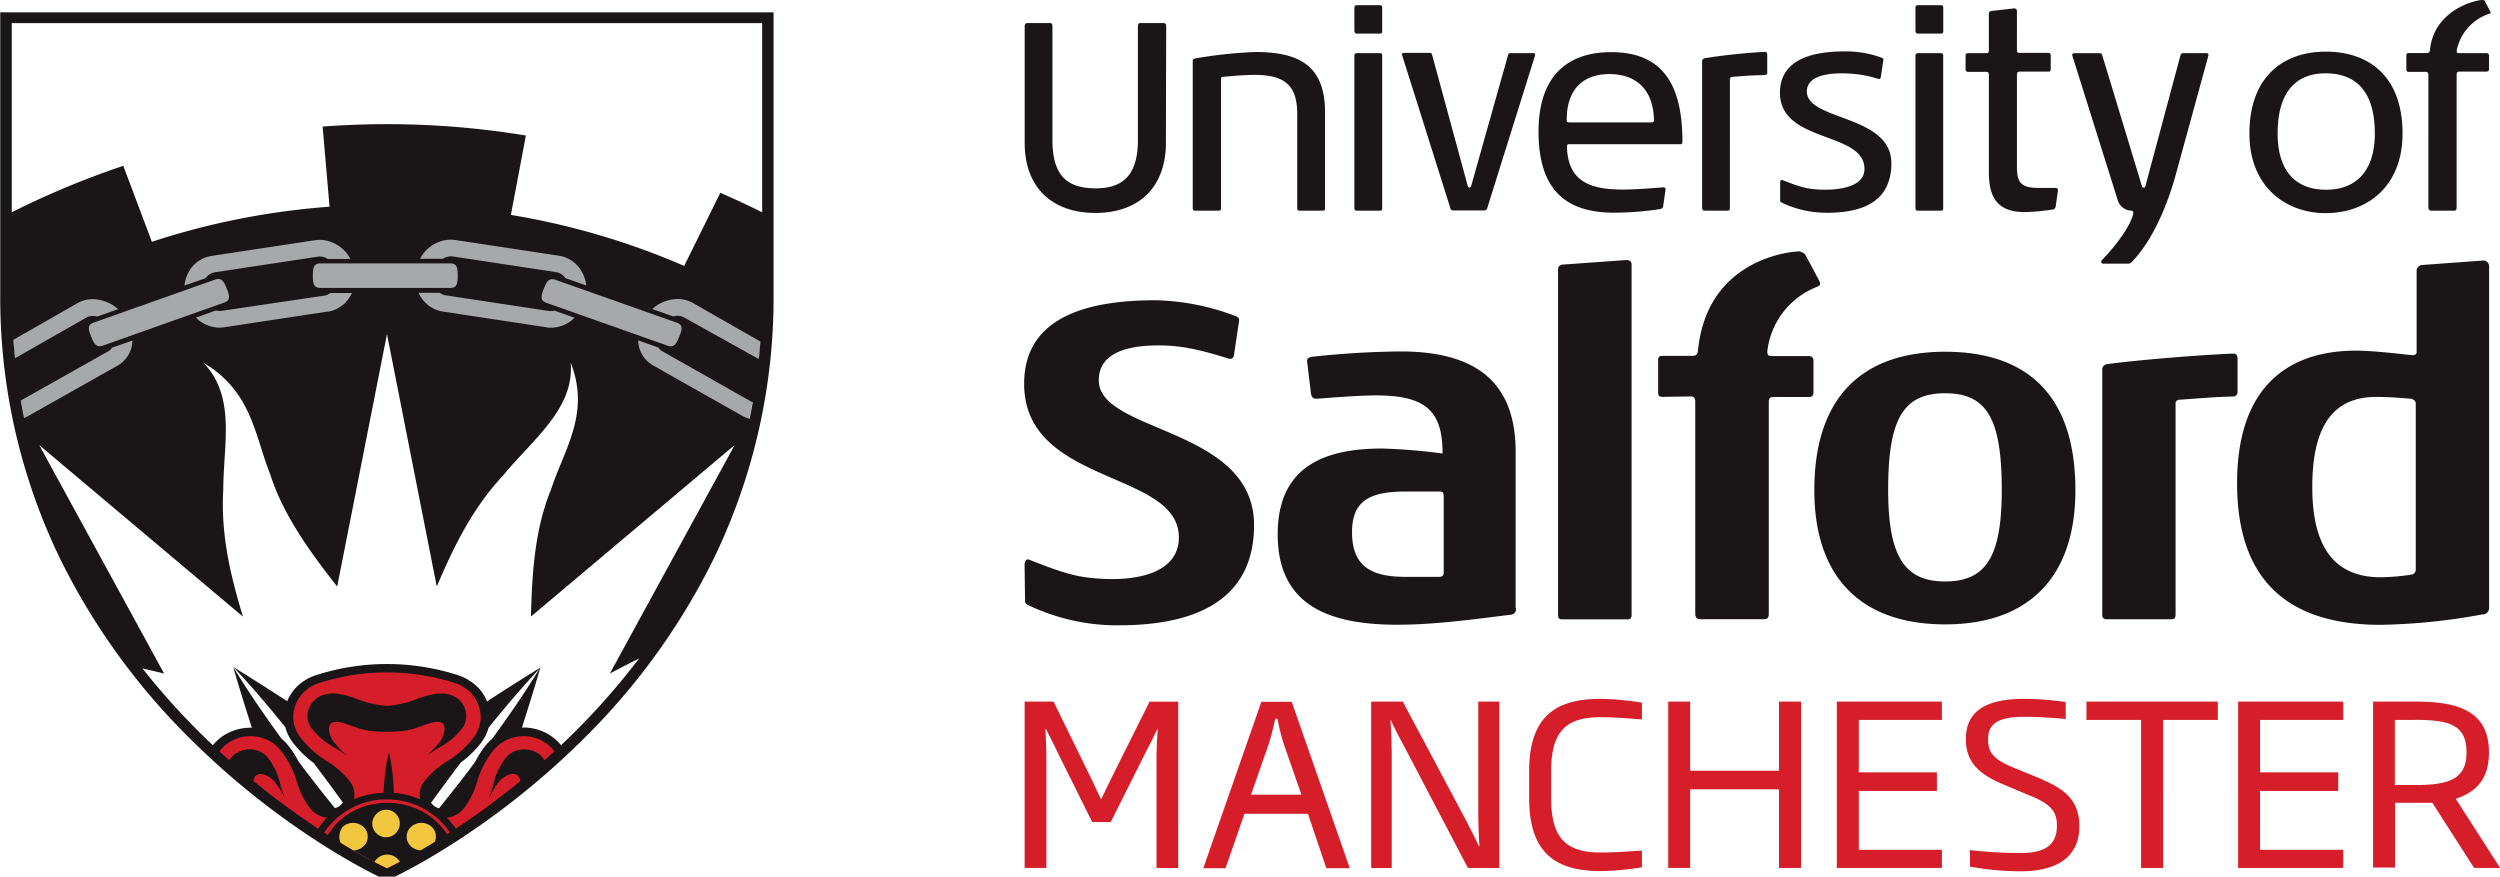
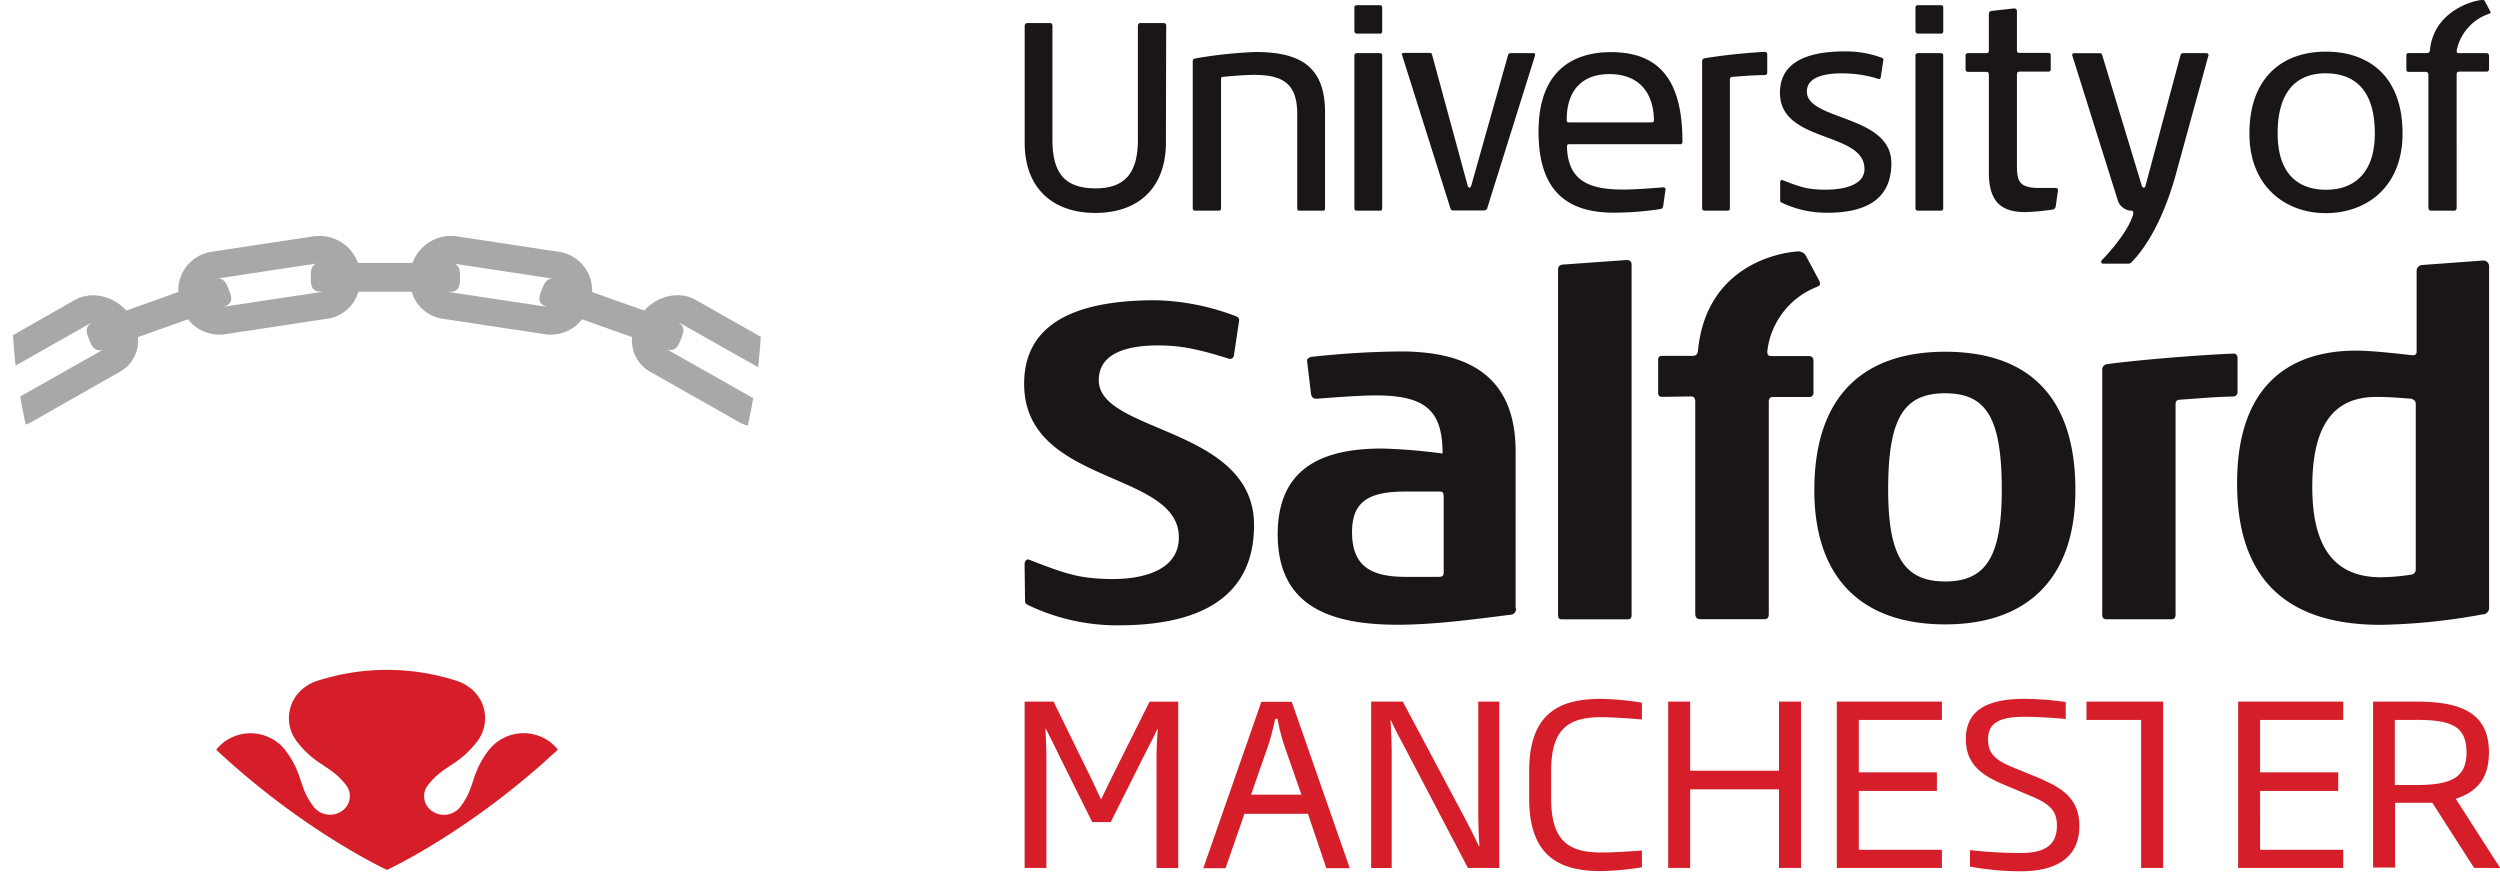
<svg xmlns="http://www.w3.org/2000/svg" id="Layer_1" data-name="Layer 1" width="1098px" height="385px" viewBox="-0.045 0 499.091 175">
  <defs>
    <style>
      .cls-1 {
        fill: #d51e29;
      }

      .cls-2 {
        fill: #1a1617;
      }

      .cls-3 {
        fill: #f2c63e;
      }

      .cls-4 {
        fill: #a6a8a9;
      }
    </style>
  </defs>
  <title>The_University_of_Salford</title>
-   <path class="cls-1" d="M305.23,153.91v5.5c0,11.67,6.2,14.49,14.31,14.49a56.5,56.5,0,0,0,8.2-.76v-3.35c-2.2.17-5.58.4-8.2.4-6.68,0-9.92-2.6-9.92-10.78v-5.5c0-8.18,3.24-10.73,9.92-10.73,2.62,0,6.01.27,8.2.45v-3.35a56.778,56.778,0,0,0-8.2-.76C311.43,139.52,305.23,142.24,305.23,153.91ZM251.77,140.1l-11.59,33.22h4.44l3.77-10.86h12.68l3.67,10.86h4.68L257.83,140.1Zm-2.06,18.55,3.38-9.7a46.292,46.292,0,0,0,1.43-5.45H255a38.2,38.2,0,0,0,1.4,5.5l3.37,9.65Zm45.36,3c0,2.06.05,4.65.24,7.29h-.1c-.86-1.79-2-4.07-2.86-5.68L280,140.06h-6.31v33.22h4.1V150.74c0-2.33-.1-4.74-.24-6.93h.1c.86,1.96,2,3.98,2.86,5.63L293,173.27l6.27.01V140.06h-4.2Zm-73.06-6.68c-.71,1.48-1.52,3.08-2.19,4.56h-.1c-.67-1.47-1.39-3.04-2.1-4.47l-7.34-15h-5.77v33.21h4.34V151.68c0-2.46-.09-3.89-.19-6.17h.1c.86,1.7,1.72,3.4,2.53,5.1l6.71,13.5h3.7l6.77-13.5c.86-1.7,1.72-3.27,2.53-5.1h.08c-.14,2.28-.24,3.76-.24,6.17v21.59l4.33.03V140.08h-5.72Zm268.2,4.5c4.1-1.35,6.63-3.94,6.63-9.26,0-8.54-6.58-10.15-14.78-10.15h-8.35v33.13h4.39V160.27h7.44l8.34,13,5.2.01Zm-8.06-2.75h-4.1v-13h4l-.04-.01c6.87,0,10.35.95,10.35,6.49C492.36,155.43,489.07,156.72,482.15,156.72Zm-115.5,16.55h20.98v-3.62H371.04V157.9h15.59v-3.72H371.04V143.72h16.59v-3.66H366.65Zm49.84-29.55H427.4v29.55h4.39V143.72h10.92v-3.66H416.49Zm-61.38,10.15H337.37V140.06h-4.38v33.21h4.38V157.58h17.74v15.69h4.39V140.06h-4.39Zm52.62,1.81-.02-.07-6.1-2.5c-3.77-1.57-4.77-3-4.77-5.54,0-3.44,2.62-4.47,7.3-4.47,2.77,0,6,.23,8.21.44v-3.39a58.615,58.615,0,0,0-8.35-.63c-7.77,0-11.59,2.59-11.59,8,0,4.6,2.58,7,7.3,9l6.06,2.55c3.77,1.61,4.82,3.13,4.82,5.77,0,3.89-2.43,5.45-7.25,5.45a90.008,90.008,0,0,1-10.11-.58V173a55.6,55.6,0,0,0,10.11.94c7.82,0,11.73-3.26,11.73-9C415.07,160.29,412.69,157.74,407.73,155.68Zm39.04,17.59h20.98v-3.62h-16.6V157.9h15.6v-3.72h-15.6V143.72h16.6v-3.66H446.77Z" />
+   <path class="cls-1" d="M305.23,153.91v5.5c0,11.67,6.2,14.49,14.31,14.49a56.5,56.5,0,0,0,8.2-.76v-3.35c-2.2.17-5.58.4-8.2.4-6.68,0-9.92-2.6-9.92-10.78v-5.5c0-8.18,3.24-10.73,9.92-10.73,2.62,0,6.01.27,8.2.45v-3.35a56.778,56.778,0,0,0-8.2-.76C311.43,139.52,305.23,142.24,305.23,153.91ZM251.77,140.1l-11.59,33.22h4.44l3.77-10.86h12.68l3.67,10.86h4.68L257.83,140.1Zm-2.06,18.55,3.38-9.7a46.292,46.292,0,0,0,1.43-5.45H255a38.2,38.2,0,0,0,1.4,5.5l3.37,9.65Zm45.36,3c0,2.06.05,4.65.24,7.29h-.1c-.86-1.79-2-4.07-2.86-5.68L280,140.06h-6.31v33.22h4.1V150.74c0-2.33-.1-4.74-.24-6.93h.1c.86,1.96,2,3.98,2.86,5.63L293,173.27l6.27.01V140.06h-4.2Zm-73.06-6.68c-.71,1.48-1.52,3.08-2.19,4.56h-.1c-.67-1.47-1.39-3.04-2.1-4.47l-7.34-15h-5.77v33.21h4.34V151.68c0-2.46-.09-3.89-.19-6.17h.1c.86,1.7,1.72,3.4,2.53,5.1l6.71,13.5h3.7l6.77-13.5c.86-1.7,1.72-3.27,2.53-5.1h.08c-.14,2.28-.24,3.76-.24,6.17v21.59l4.33.03V140.08h-5.72Zm268.2,4.5c4.1-1.35,6.63-3.94,6.63-9.26,0-8.54-6.58-10.15-14.78-10.15h-8.35v33.13h4.39V160.27h7.44l8.34,13,5.2.01Zm-8.06-2.75h-4.1v-13h4l-.04-.01c6.87,0,10.35.95,10.35,6.49C492.36,155.43,489.07,156.72,482.15,156.72Zm-115.5,16.55h20.98v-3.62H371.04V157.9h15.59v-3.72H371.04V143.72h16.59v-3.66H366.65Zm49.84-29.55H427.4v29.55h4.39V143.72v-3.66H416.49Zm-61.38,10.15H337.37V140.06h-4.38v33.21h4.38V157.58h17.74v15.69h4.39V140.06h-4.39Zm52.62,1.81-.02-.07-6.1-2.5c-3.77-1.57-4.77-3-4.77-5.54,0-3.44,2.62-4.47,7.3-4.47,2.77,0,6,.23,8.21.44v-3.39a58.615,58.615,0,0,0-8.35-.63c-7.77,0-11.59,2.59-11.59,8,0,4.6,2.58,7,7.3,9l6.06,2.55c3.77,1.61,4.82,3.13,4.82,5.77,0,3.89-2.43,5.45-7.25,5.45a90.008,90.008,0,0,1-10.11-.58V173a55.6,55.6,0,0,0,10.11.94c7.82,0,11.73-3.26,11.73-9C415.07,160.29,412.69,157.74,407.73,155.68Zm39.04,17.59h20.98v-3.62h-16.6V157.9h15.6v-3.72h-15.6V143.72h16.6v-3.66H446.77Z" />
  <path class="cls-2" d="M270.82,6.71h4.6c.37,0,.47-.16.47-.55V1.58c0-.38-.1-.54-.47-.54h-4.6c-.32,0-.48.16-.48.54V6.1C270.34,6.54,270.55,6.71,270.82,6.71Zm69.41,35.35h4.59c.37,0,.48-.16.48-.55V15.88c0-.32.15-.54.57-.54,2.28-.17,4.02-.34,6.34-.34l.02-.03c.37,0,.53-.16.53-.43V10.9c0-.33-.16-.55-.48-.55a118.429,118.429,0,0,0-12,1.27.65.65,0,0,0-.52.71V41.51C339.76,41.9,339.97,42.06,340.23,42.06Zm-121.61.45c8.45,0,14.1-4.85,14.1-14.11h-.01l.06-23.25c0-.39-.22-.55-.59-.55h-4.54c-.36,0-.52.23-.52.61V27.96c0,6.89-2.91,9.64-8.4,9.64-5.91,0-8.66-2.7-8.66-9.7V5.21c0-.39-.15-.61-.47-.61h-4.54c-.32,0-.53.23-.53.61v23.3C204.52,37.61,210.17,42.51,218.62,42.51Zm52.2-.45h4.6c.37,0,.47-.16.47-.55V11.1c0-.32-.11-.49-.53-.49h-4.5a.48.48,0,0,0-.52.55V41.51C270.34,41.9,270.5,42.06,270.82,42.06ZM219.31,75.91c0-5.91,6.73-7.21,13.6-6.91,3.79.16,7.47,1.06,12.47,2.64h.18c.36,0,.53-.18.71-.55L247.33,64v-.12c0-.37-.18-.55-.62-.74a47.58,47.58,0,0,0-16-3.2c-12,0-26.3,2.49-26.3,16.67,0,20.35,30.89,17.22,30.89,30.67,0,6.81-7.66,8.59-14.74,8.29-5.11-.21-7.57-.85-15.18-3.85-.57-.22-.88.46-.88.92l.09,7.28c0,.55.23.68.71.92a41.321,41.321,0,0,0,18.09,4v-.01c14.47,0,26.92-4.53,26.92-20C250.31,85.21,219.31,86.5,219.31,75.91ZM464.22,42.55c8.25,0,15.37-5.26,15.37-15.9,0-11.34-6.64-16.34-15.31-16.34s-15.26,5.16-15.26,16.34C449.02,37.4,456.4,42.55,464.22,42.55Zm0-27.91c5.427,0,9.835,2.9,9.835,12,0,7.78-4,11.24-9.73,11.24s-9.67-3.34-9.67-11.24C454.65,17.643,458.957,14.642,464.215,14.64Zm-71.335-.29h3.59c.37,0,.53.17.53.56V34.46c0,5.56,2.23,7.88,7.23,7.88a42.07,42.07,0,0,0,5.44-.5.66.66,0,0,0,.63-.49l.02.02.47-3.3c0-.33-.05-.55-.53-.55h-3.22c-3.97,0-4.44-1.32-4.44-4.52V14.91c0-.39.16-.61.53-.61h5.69c.42,0,.53-.16.53-.5V11.11c0-.38-.11-.55-.53-.55h-5.69c-.42,0-.53-.17-.53-.56V2.23c0-.39-.22-.55-.58-.55l-4.49.5c-.43.11-.53.27-.53.66v7.21c0,.39-.16.56-.48.56h-3.64c-.37,0-.53.16-.53.49v2.65C392.35,14.14,392.51,14.35,392.88,14.35ZM372.17,33.73c0,3.83-5.72,4.26-8.86,4.12-2.53-.12-3.75-.41-7.53-1.91-.29-.11-.44.23-.44.46v3.61c0,.28.11.34.35.46a20.531,20.531,0,0,0,9,2l-.03.01c7.18,0,12.88-2.24,12.88-9.91,0-9.73-16.97-8.43-16.87-14.35.06-3.4,5.07-3.77,8.78-3.51a22.9,22.9,0,0,1,5.61,1.08c.18,0,.26-.09.35-.27l.53-3.52v-.11c0-.18-.1-.27-.31-.36a20.651,20.651,0,0,0-7.33-1.27c-5.91,0-13,1.27-13,8.27C355.3,28.63,372.17,26.16,372.17,33.73ZM382.83,6.71h4.59c.37,0,.48-.16.48-.55V1.58c0-.38-.11-.54-.48-.54h-4.59c-.32,0-.48.16-.48.54V6.1C382.35,6.54,382.56,6.71,382.83,6.71Zm0,35.35h4.58c.37,0,.48-.16.48-.55V11.1c0-.32-.11-.49-.53-.49h-4.48a.48.48,0,0,0-.53.55V41.51C382.35,41.9,382.51,42.06,382.83,42.06Zm63.82,29.45c0-.55-.26-.92-.8-.92-7.06.28-19.33,1.29-25.33,2.12a1.1,1.1,0,0,0-.88,1.19v48.81a.8.8,0,0,0,.88.92H433.4c.62,0,.88-.26.88-1v-42a.76.76,0,0,1,.8-.83c3.97-.27,6.8-.55,10.59-.64l-.02-.01a.87.87,0,0,0,1-.83Zm-58.37-1.29c-15.79,0-26.12,8.29-26.12,27.63,0,17.8,9.7,26.8,26.12,26.8,16.38,0,26-9.12,26-26.8C414.28,78.32,404.07,70.22,388.28,70.22Zm0,45.86c-8.12,0-11.38-4.97-11.38-18.32,0-14.09,3-19.25,11.38-19.25,8.3,0,11.3,5.06,11.3,19.25C399.58,110.92,396.58,116.08,388.28,116.08Zm36.55-63.44a.91.91,0,0,0,.74-.38c4.29-4.41,7.13-11.62,8.66-17.08L440.86,11a.36.36,0,0,0-.339-.38h-.031v-.01H435.8a.53.53,0,0,0-.53.38l-7,26.11c-.07.25-.18.35-.32.38a.51.51,0,0,1-.42-.43L419.63,11c-.11-.33-.26-.38-.58-.38h-4.91c-.26,0-.49.07-.49.3a.625.625,0,0,1,0,.13l9.14,29.1a3,3,0,0,0,2.51,1.91h.14c.32,0,.4.21.4.5a4.181,4.181,0,0,1-.38,1.21c-1.15,2.93-4.61,6.9-5.94,8.21a1,1,0,0,0-.11.28.41.41,0,0,0,.42.38ZM361.99,72c0-.55-.27-.92-1-.92h-7.33c-.8,0-.88-.28-.88-1a15.71,15.71,0,0,1,9.91-12.81l.26-.14.13-.08a.726.726,0,0,0,.14-.11l.06-.08a.37.37,0,0,0,0-.09.91.91,0,0,0-.09-.6l-.09-.2-2.67-5a1.65,1.65,0,0,0-1.1-.72l.06-.07c-2.6,0-18.74,1.87-20.46,19.86-.09.73-.44,1-1.06,1h-6.09c-.62,0-.8.27-.8.92v6.35c0,.64.18.92.88.92l5.65-.09c.71,0,.88.46.88,1.11v42.27c0,.73.35,1.1,1,1.1h12.8c.62,0,.88-.37.88-1.1V80.26c0-.74.27-1,.88-1h7.15a.81.81,0,0,0,.89-.92ZM497.08,2.23,496,.2a.43.43,0,0,0-.43-.2h-.05c-1.51,0-9.69,2.07-10.46,10-.05.44-.26.59-.63.59h-3.61c-.37,0-.47.17-.47.56V13.8c0,.38.11.55.52.55h3.35c.42,0,.53.28.53.66V41.4c0,.44.21.66.58.66h4.54c.37,0,.52-.22.52-.66V14.9c0-.44.16-.6.52-.6h5.43a.48.48,0,0,0,.52-.55V11.17a.51.51,0,0,0-.57-.56h-5.4c-.48,0-.48-.15-.48-.59A9.76,9.76,0,0,1,497,2.71C497.11,2.71,497.26,2.53,497.08,2.23ZM495.82,52l-12.42.91a1.18,1.18,0,0,0-1,1.2V70.18a.653.653,0,0,1-.62.74h-.18c-1.94-.19-7.68-.92-11.3-.92-12.53,0-23.74,6.21-23.74,26.47,0,21.09,12,28.27,28.69,28.27a121.7,121.7,0,0,0,20.48-2.12v.04a1.33,1.33,0,0,0,1.14-1.47v-68A1.17,1.17,0,0,0,495.82,52Zm-13.59,61.69a1,1,0,0,1-.72,1,42.812,42.812,0,0,1-6.26.55c-8.74,0-13.68-5.34-13.68-18s4.49-18,12.8-18c2.64,0,4.77.2,7.14.38v.07a.93.93,0,0,1,.72,1ZM306,10.56l.09.05h-4.54c-.32,0-.42.11-.53.38L293.66,37.1a.48.48,0,0,1-.35.36.41.41,0,0,1-.33-.3L285.87,11c-.11-.33-.16-.44-.53-.44h-5c-.37,0-.53.11-.53.27s0,.07.05.16l9.61,30.47c.1.39.21.55.58.55h6.12a.66.66,0,0,0,.737-.573l0-.027,9.51-30.36v-.22A.43.43,0,0,0,306,10.56Zm-3.47,79.6c0-14.75-9-20-23-20a175.524,175.524,0,0,0-17.92,1.1c-.44.19-.71.37-.71.74v.13l.8,6.63c.2.55.38.83,1,.83h.26c3.8-.28,8.39-.65,11.74-.65,10.15,0,13.24,3.31,13.24,11.6a115.909,115.909,0,0,0-12-1c-11.2,0-20.91,3.31-20.91,17.12,0,14.06,9.97,18.06,23.92,18.06,7.6,0,15.89-1.17,22.6-2q.052,0,.1-.01a1.13,1.13,0,0,0,.957-1.28l-.08.04Zm-14.36,24.08c0,.65-.21.92-1,.92h-6.62c-6.88,0-10.68-2.12-10.68-8.93,0-6.35,3.68-8.1,10.68-8.1h6.7c.7,0,.88.19.88.74h.04Zm36.51-62.33-12.88.92c-.62.18-.8.46-.8,1v68.89c0,.65.17.92.8.92h13v.01c.7,0,.88-.28.88-.92V52.83C325.68,52.19,325.3,51.91,324.68,51.91ZM258.93,22.72V41.51c0,.44.11.55.48.55h4.6c.37,0,.47-.16.47-.55V22.38c0-9.36-5.28-12-13.94-12a91.459,91.459,0,0,0-11.89,1.27c-.48.11-.58.22-.58.66v29.2c0,.44.16.55.53.55h4.6c.36,0,.52-.11.52-.55V15.89c0-.44.05-.55.47-.55,1.7-.17,4.33-.39,6.13-.39C256.03,14.95,258.93,16.67,258.93,22.72ZM322.2,42.46a62.523,62.523,0,0,0,9.14-.71c.37-.11.52-.11.63-.5l.48-3.36v-.11c0-.33-.26-.38-.48-.38-2.88.22-5.57.44-8,.44-6.49,0-10.98-1.55-11.19-8.49,0-.51.16-.56.48-.56h22.07l.02.02c.33,0,.48-.16.48-.55,0-12.23-4.59-17.85-14.26-17.85-7.92,0-14.47,4.01-14.47,15.86C307.1,38.55,313.2,42.46,322.2,42.46Zm-.97-27.67c5.28,0,8.76,2.97,8.92,9.15,0,.43-.21.49-.58.49H313.21c-.38,0-.48-.11-.48-.55C312.73,17.79,316.06,14.79,321.23,14.79Z" />
  <g>
    <path class="cls-1" d="M77.21,173.66s16.56-7.6,34.1-24l-.14-.18a8.19,8.19,0,0,0-1.73-1.59,8.85,8.85,0,0,0-11.83,1.76c-3.84,5-2.66,7.42-5.8,11.48a4.15,4.15,0,0,1-5.55.83,3.58,3.58,0,0,1-1.065-4.95q.087-.134.185-.26c3.15-4.06,6-3.76,9.84-8.73a7.61,7.61,0,0,0-1.389-10.672q-.238-.184-.491-.348a8.55,8.55,0,0,0-2.21-1.08,45.32,45.32,0,0,0-27.83,0A8.52,8.52,0,0,0,61.08,137a7.62,7.62,0,0,0-2.2,10.55q.151.231.319.45c3.84,5,6.7,4.67,9.84,8.73a3.58,3.58,0,0,1-.62,5.025q-.126.1-.26.185a4.16,4.16,0,0,1-5.55-.83c-3.14-4.06-2-6.51-5.8-11.48A8.85,8.85,0,0,0,45,147.91a8.43,8.43,0,0,0-1.73,1.59l-.14.19C60.65,166.06,77.21,173.66,77.21,173.66Z" />
-     <path class="cls-3" d="M88.69,166.88a13.7,13.7,0,0,0-22.67.18,108.52,108.52,0,0,0,11.19,6.3A108.69,108.69,0,0,0,88.69,166.88Z" />
    <path class="cls-4" d="M151.3,73.3c.23-2,.4-4,.53-6.07l-12.92-7.32C135.63,58,131.28,59,128.57,62l-10.41-3.7a7.78,7.78,0,0,0-6.44-8L91,47.16a8.17,8.17,0,0,0-8.69,5.33H71.41a8.17,8.17,0,0,0-8.69-5.33L42,50.29a7.78,7.78,0,0,0-6.44,8L25.17,62c-2.71-3-7.06-3.95-10.35-2.08l-12.28,7q.2,3.09.53,6.07l14.76-8.37a1.38,1.38,0,0,1,.38-.08c-1.46.7-.92,2.07-.47,3.2s.88,2.19,2.11,2.19a2.35,2.35,0,0,0,.68-.13L4,79.15c.32,1.91.69,3.78,1.09,5.62a7.15,7.15,0,0,0,1-.44L24,74.15a7.09,7.09,0,0,0,3.49-6.85l10-3.56a7.92,7.92,0,0,0,7.31,3L65.5,63.6a7.57,7.57,0,0,0,6-5.36H82.14a7.57,7.57,0,0,0,6,5.36l20.7,3.14a7.92,7.92,0,0,0,7.31-3l10,3.56a7.09,7.09,0,0,0,3.49,6.85l17.95,10.17a7.22,7.22,0,0,0,1.65.66c.39-1.8.76-3.63,1.08-5.49l-17.2-9.75a2.34,2.34,0,0,0,.68.13c1.23,0,1.68-1.11,2.11-2.19s1-2.5-.47-3.2a1.38,1.38,0,0,1,.38.08ZM44.59,61.24l.3-.11c1.82-.65,1.2-2.2.74-3.33s-.88-2.19-2.11-2.19a2.35,2.35,0,0,0-.73.14c.06,0,.1-.07.16-.08l20.19-3.06C62,53,62,54.34,62,55.36c0,1.21,0,2.87,1.95,2.87h.57Zm65.64-5.62c-1.23,0-1.68,1.11-2.11,2.19s-1.08,2.68.74,3.33l.3.11-19.89-3h.57c1.95,0,1.95-1.66,1.95-2.87s0-2.35-1.16-2.74L110.8,55.7c.06,0,.11.06.16.08A2.34,2.34,0,0,0,110.23,55.62Z" />
-     <path class="cls-2" d="M0,2.46v56.4a119.561,119.561,0,0,0,11.91,52.59,132.881,132.881,0,0,0,26.17,36.19c18.8,18.68,37.34,27.3,38.12,27.66l1,.46,1-.46c.78-.36,19.32-9,38.11-27.66a132.879,132.879,0,0,0,26.17-36.19,119.56,119.56,0,0,0,11.91-52.59V2.46ZM2.632,67.834,15.42,60.52a6.23,6.23,0,0,1,3.12-.8,7.8,7.8,0,0,1,5,2L19.38,63.2a3.541,3.541,0,0,0-.88-.13,2.62,2.62,0,0,0-1.29.32L2.952,71.518Q2.765,69.694,2.632,67.834ZM88.37,62.2a6.27,6.27,0,0,1-4.29-2.75,7,7,0,0,1-.56-1h4.24a2.54,2.54,0,0,0,1.17.51l20.7,3.14h.36a2.653,2.653,0,0,0,.66-.09l4,1.42a6.65,6.65,0,0,1-5.58,1.94v-.03ZM109,60.44c-1.3-.46-1-1.45-.48-2.79.48-1.19.83-1.91,1.7-1.91a1.84,1.84,0,0,1,.63.12l24.22,8.56c1.31.46,1.06,1.36.48,2.8-.48,1.19-.83,1.91-1.69,1.91a1.839,1.839,0,0,1-.63-.12Zm3.82-4.92A2.74,2.74,0,0,0,111,54.33L90.3,51.19a2.78,2.78,0,0,0-1.92.48H83.81a7.06,7.06,0,0,1,6.09-3.83,6.318,6.318,0,0,1,.94.07l20.7,3.14a6.27,6.27,0,0,1,4.29,2.75A7.161,7.161,0,0,1,117,57ZM89.83,52.58c1.4,0,1.5.93,1.5,2.45s-.11,2.45-1.5,2.45H63.91c-1.4,0-1.5-1-1.5-2.45s.11-2.45,1.5-2.45ZM44.68,65.34a6.409,6.409,0,0,1-.94.07,6.75,6.75,0,0,1-4.67-2l4-1.43a2.652,2.652,0,0,0,.66.09h.36L64.81,59a2.53,2.53,0,0,0,1.11-.51h4.29a6.39,6.39,0,0,1-4.83,3.75V62.2ZM65.4,51.71a2.78,2.78,0,0,0-1.93-.48l-20.7,3.14A2.74,2.74,0,0,0,41,55.54L36.78,57a7.15,7.15,0,0,1,1.132-3.177A6.269,6.269,0,0,1,42.19,51.09l20.7-3.14a6.326,6.326,0,0,1,.94-.07,7.06,7.06,0,0,1,6.08,3.83ZM42.89,55.82a1.86,1.86,0,0,1,.63-.12c.86,0,1.22.72,1.7,1.91.54,1.35.82,2.33-.48,2.79L20.49,69a1.839,1.839,0,0,1-.63.12c-.86,0-1.22-.72-1.7-1.91-.58-1.43-.83-2.33.48-2.8ZM4.776,83.444q-.357-1.723-.664-3.484L21.62,70.1a2.32,2.32,0,0,0,.71-.7L26.38,68a6.714,6.714,0,0,1-.08.93,5.86,5.86,0,0,1-2.87,4.06L5.48,83.11C5.341,83.177,5.036,83.325,4.776,83.444Zm45.78,72.467c.434-2.56,3.276-1.017,4.264.189a22.675,22.675,0,0,1,2,3.22c-.35-.87-.6-1.68-.83-2.41A13.689,13.689,0,0,0,53.23,151a4.86,4.86,0,0,0-3.3-1.41,4.969,4.969,0,0,0-4.238,2.163q-.961-.857-1.928-1.748l.206-.275a7.419,7.419,0,0,1,1.55-1.42,7.991,7.991,0,0,1,5.26-1.3h.009a8,8,0,0,1,.841.132c.107.022.212.054.318.08.222.057.443.122.662.2.093.032.186.065.277.1a7.989,7.989,0,0,1,.893.408,7.26,7.26,0,0,1,2.29,2A17.81,17.81,0,0,1,59.19,156a16,16,0,0,0,2.69,5.39,4.681,4.681,0,0,0,1.48,1.26,5.14,5.14,0,0,0,1.87.574,16.335,16.335,0,0,0-1.76,2.206A156.266,156.266,0,0,1,50.556,155.911ZM77.2,173.37a100.034,100.034,0,0,1-9.232-5.083,3.152,3.152,0,0,1,.4-3.207,3.07,3.07,0,0,1,4.14,0,2.62,2.62,0,0,1,.179,3.7q-.085.094-.179.179a3,3,0,0,1-2,.8c1.7,1,3.1,1.75,4.2,2.32a2.937,2.937,0,0,1,5.081-.011C78.136,172.939,77.2,173.37,77.2,173.37Zm-2.93-8.98a2.85,2.85,0,0,1,2.93-2.74,2.75,2.75,0,1,1-2.93,2.74Zm12.449,3.72c-.98.6-1.9,1.15-2.757,1.646a3,3,0,0,1-1.962-.8,2.62,2.62,0,0,1-.179-3.7q.085-.094.179-.179a3.07,3.07,0,0,1,4.14,0A2.6,2.6,0,0,1,86.719,168.11Zm2.491-1.561a13.6,13.6,0,0,0-4.85-4.5,14.71,14.71,0,0,0-7.06-1.79,14.37,14.37,0,0,0-9.88,3.84,17.406,17.406,0,0,0-2.008,2.593c-.244-.156-.5-.319-.745-.481a15.021,15.021,0,0,1,3.321-3.519,14.724,14.724,0,0,1,1.571-1.044l.014-.018a14.9,14.9,0,0,1,6.916-2.026v.015c.1,0,.22-.013.334-.022.132,0,.264-.01.4-.008.3,0,.594.01.889.026a4.333,4.333,0,0,1,.471.054v-.016a15.5,15.5,0,0,1,2.862.533c.385.108.762.24,1.137.378.143.053.289.1.431.154.444.179.878.383,1.3.6.107.055.219.1.325.156.075.041.142.094.216.136.013.014.021.03.034.044a14.721,14.721,0,0,1,1.8,1.23l.025.008c.29.232.583.46.854.713.137.128.258.273.389.406.263.266.53.527.771.812a14.346,14.346,0,0,1,1.022,1.37Zm-30.357-25.56a6.993,6.993,0,0,1,2.737-3.609,7.679,7.679,0,0,1,2-1,44.34,44.34,0,0,1,27.23,0,7.5,7.5,0,0,1,2,1,6.994,6.994,0,0,1,2.76,3.68h0c.072.2.117.416.169.625.023.105.053.208.071.315a6.7,6.7,0,0,1-1.35,5.28,19,19,0,0,1-5.21,4.66A17.371,17.371,0,0,0,84.64,156a4.362,4.362,0,0,0-.827,3.561,16.991,16.991,0,0,0-5.245-1.272c-.011-.774-.036-1.548-.118-2.319a39,39,0,0,0-.84-5.8,37.6,37.6,0,0,0-.93,5.79c-.075.766-.11,1.531-.139,2.3a16.6,16.6,0,0,0-5.909,1.3,4.416,4.416,0,0,0-.842-3.583,17.348,17.348,0,0,0-4.63-4.07,18.87,18.87,0,0,1-5.21-4.66A6.71,6.71,0,0,1,58.59,142a6.853,6.853,0,0,1,.28-1ZM87.241,161.25a3.2,3.2,0,0,1-.461-.25,2.757,2.757,0,0,1-.488-.416,2.9,2.9,0,0,1-.272-.334q2.75-3.81,5.58-7.56l.379-.488.024-.019A19.44,19.44,0,0,0,95.98,148.3a8.506,8.506,0,0,0,.527-.764c.023-.036.04-.074.062-.11.109-.184.219-.367.314-.559a8.3,8.3,0,0,0,.614-1.587c3.253-4.036,6.615-8,10.192-11.82-2.951,4.825-6.155,9.472-9.488,14.04a9.124,9.124,0,0,0-1.241,1.268c-.032.039-.068.073-.1.112a19.386,19.386,0,0,0-2.023,3.167L93.46,153.92q-2.88,3.75-5.87,7.45A3.081,3.081,0,0,1,87.241,161.25Zm.328,2.361c-.271-.253-.564-.481-.854-.712h0C87.008,163.131,87.3,163.358,87.569,163.611Zm21.1-11.82a5.743,5.743,0,0,0-.746-.951,5,5,0,0,0-3.48-1.24,4.85,4.85,0,0,0-3.3,1.42,13.669,13.669,0,0,0-2.77,5.87c-.23.73-.48,1.54-.83,2.41a22.437,22.437,0,0,1,2-3.22c.985-1.211,3.836-2.791,4.267-.139a156.342,156.342,0,0,1-12.876,9.488,15.677,15.677,0,0,0-1.773-2.182,4.992,4.992,0,0,0,3.392-1.867A16,16,0,0,0,95.23,156a17.9,17.9,0,0,1,3.12-6.09,7.84,7.84,0,0,1,10.56-1.57,7.191,7.191,0,0,1,1.54,1.41l.2.241Q109.655,150.91,108.666,151.791ZM121.7,134.47l.08.08-.06-.09c1.737-.938,3.953-2.069,5.823-3.012a141.161,141.161,0,0,1-15.58,17.318l-.073-.085a9.1,9.1,0,0,0-1.92-1.75,9.717,9.717,0,0,0-5.815-1.685c1.263-3.958,2.51-7.924,3.659-11.922l.076-.083-.063.039c.008-.026.016-.052.024-.079-.022.035-.044.07-.066.105-3.569,2.186-7.091,4.443-10.6,6.717A8.69,8.69,0,0,0,93.87,136q-.37-.25-.77-.47a9.62,9.62,0,0,0-1.68-.73,46.27,46.27,0,0,0-28.42,0,9.541,9.541,0,0,0-2.45,1.2,8.688,8.688,0,0,0-3.254,3.986c-3.552-2.3-7.119-4.583-10.736-6.806,3.652,3.881,7.056,7.91,10.37,12.009a8.328,8.328,0,0,0,1.53,3.1,20.91,20.91,0,0,0,4.083,4.007l.277.353q2.84,3.75,5.58,7.56a2.9,2.9,0,0,1-.77.78,3,3,0,0,1-.81.34q-3-3.69-5.86-7.44l-1.435-1.919a19.508,19.508,0,0,0-1.975-3.081,9.153,9.153,0,0,0-1.408-1.44c-3.38-4.647-6.64-9.374-9.632-14.28,1.173,4.061,2.437,8.091,3.724,12.118a9.884,9.884,0,0,0-5.794,1.652,8.929,8.929,0,0,0-1.92,1.76l-.06.08.051.054a142.126,142.126,0,0,1-14.12-15.4c1.4.351,3.135.714,4.329,1.04l-.07.09.08-.08L7.79,88.86,48.46,123.1C46,115,44,106.79,44.53,97.74c0-8.87,2.61-18.58-4-25.34,9.74,5.76,10.24,14.48,13.39,22.34C56.5,102.79,61.7,110,67.27,117.1l9.94-50.4,9.94,50.39c3.34-7.8,7-15.5,13.39-22.34,5.76-7,14.16-13.22,13.34-22.36,4,10.14-1.31,17.33-3.93,25.36-3.21,7.85-3.78,16.54-4,25.34l40.67-34.24Zm27.9-50.856a10.326,10.326,0,0,1-1.308-.514L130.32,72.94a5.86,5.86,0,0,1-2.87-4.06,6.732,6.732,0,0,1-.08-.93l4,1.43a2.331,2.331,0,0,0,.75.71L150.1,80.27l.137.039Q149.939,81.977,149.6,83.614Zm1.842-11.927L136.5,63.36a2.62,2.62,0,0,0-1.29-.32,3.538,3.538,0,0,0-.88.13l-4.16-1.48a7.8,7.8,0,0,1,5-2,6.23,6.23,0,0,1,3.12.8l13.463,7.688Q151.621,69.948,151.44,71.687Zm.67-29.3c-2.6-1.312-5.916-2.838-8.36-3.9l-7.21,14.6a147.131,147.131,0,0,0-34.6-10.18l3-15.85a170.331,170.331,0,0,0-27.72-2.27c-4.28,0-8.6.16-12.86.48l1.38,16a148.767,148.767,0,0,0-35.47,7L24.57,33.1A171.93,171.93,0,0,0,2.3,42.375V4.62H152.11Zm-44.25,90.78-.009.031.019-.031ZM67,149.4c.67.43,1.41.9,2.19,1.48a23.341,23.341,0,0,1-2.64-2.81c-1-1.3-1.89-4.59,1.32-3.86s3.72,1.88,9.31,1.88,6.1-1.14,9.3-1.88,2.28,2.56,1.32,3.86a23.207,23.207,0,0,1-2.64,2.8c.77-.58,1.51-1.05,2.18-1.48a14.6,14.6,0,0,0,5.1-4.29,4.34,4.34,0,0,0-1.567-5.934q-.153-.089-.313-.166a5.53,5.53,0,0,0-1.84-.54,7.908,7.908,0,0,0-1.85.06,20.845,20.845,0,0,0-3.38.9,19.9,19.9,0,0,1-6.28,1.49,19.89,19.89,0,0,1-6.29-1.49,21.071,21.071,0,0,0-3.39-.9,6.12,6.12,0,0,0-3.69.49,4.59,4.59,0,0,0-2.33,2.72,4.16,4.16,0,0,0,.43,3.38A14.721,14.721,0,0,0,67,149.4Z" />
  </g>
</svg>